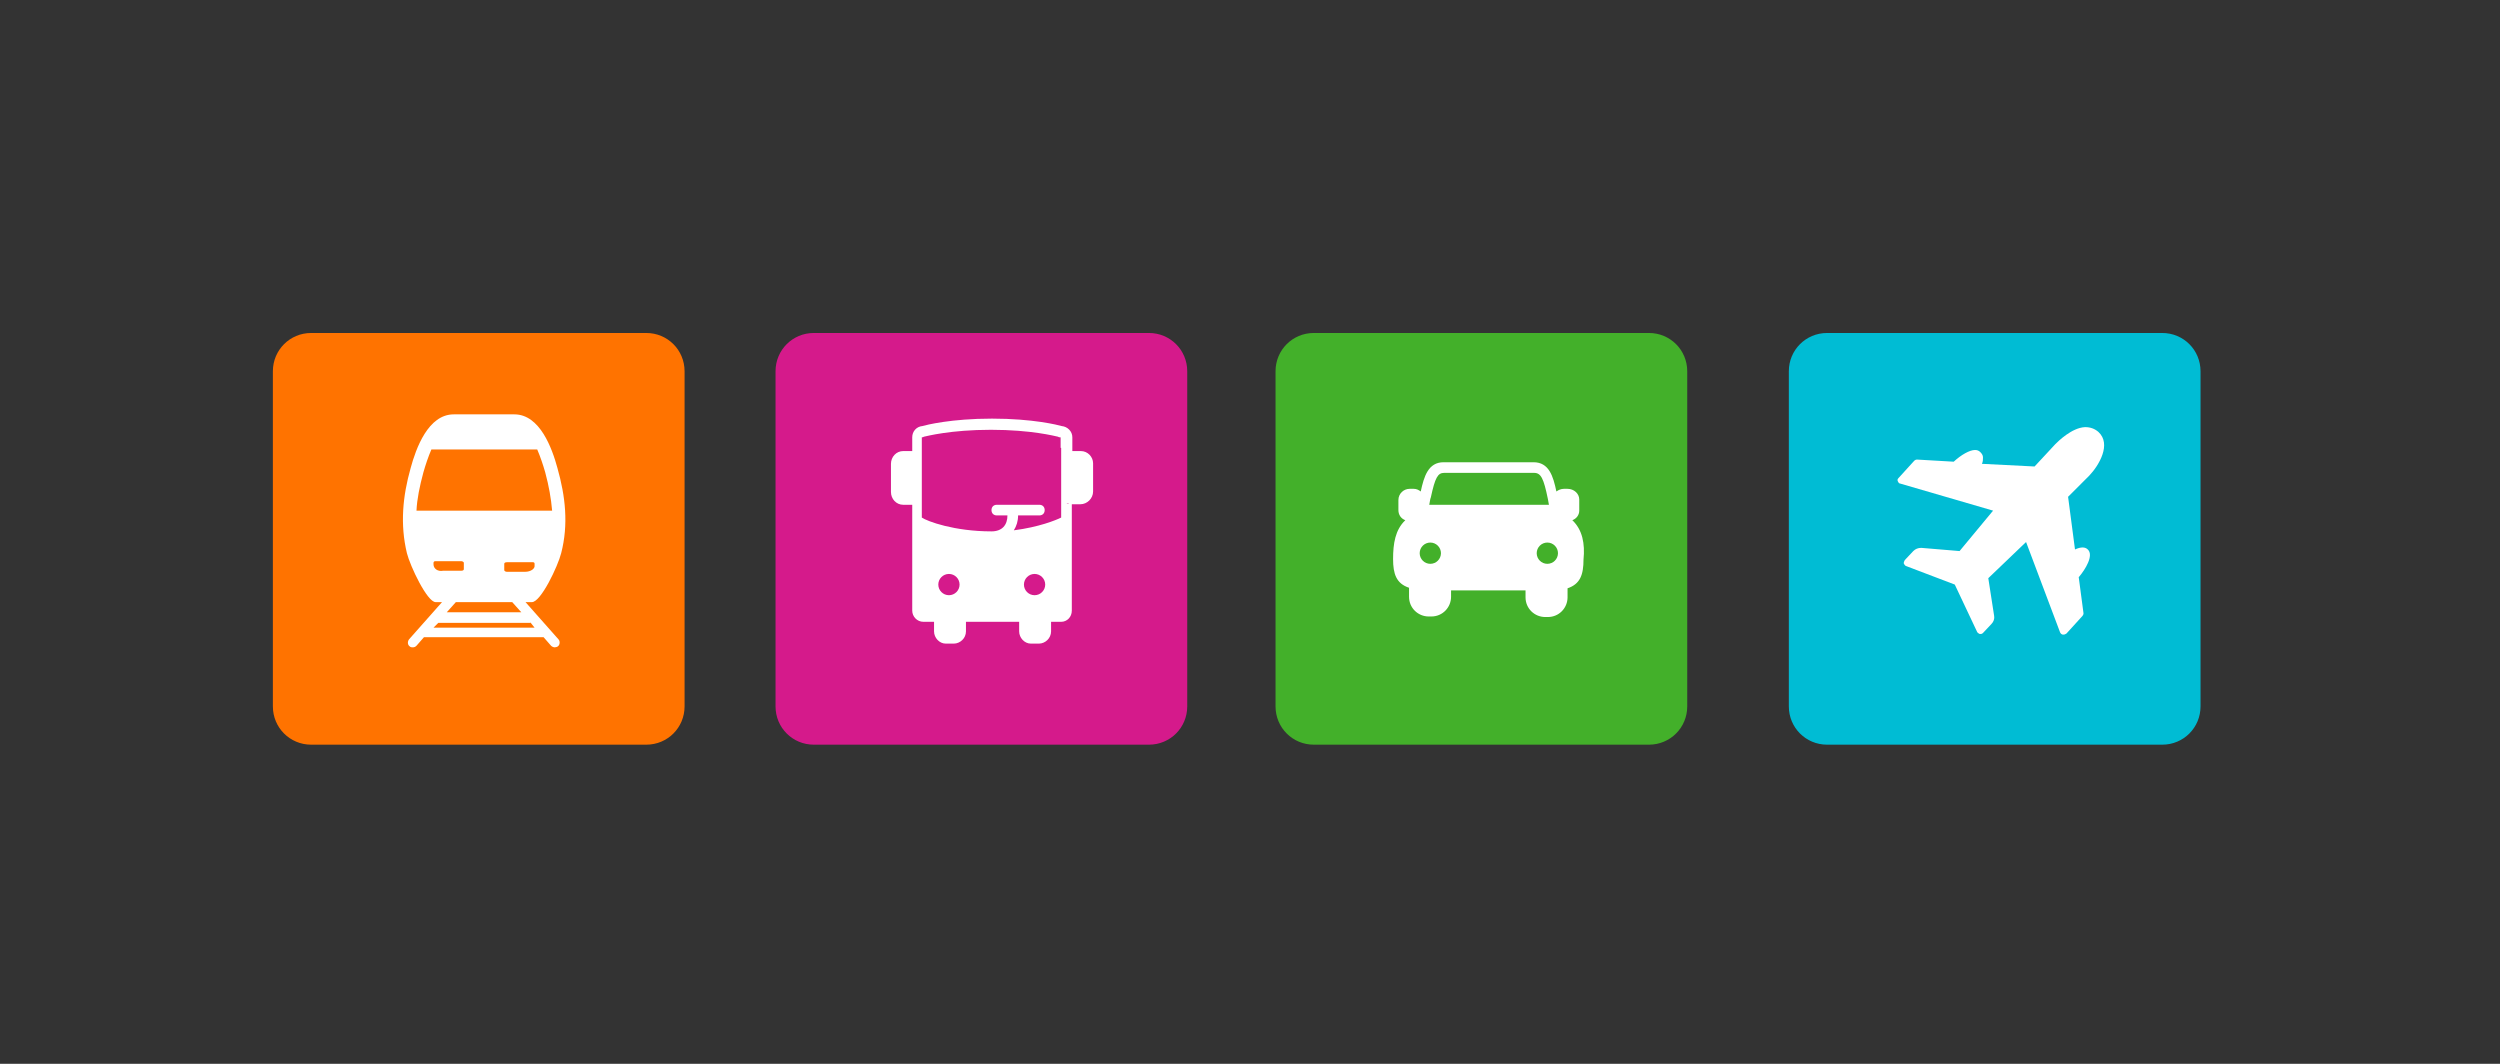
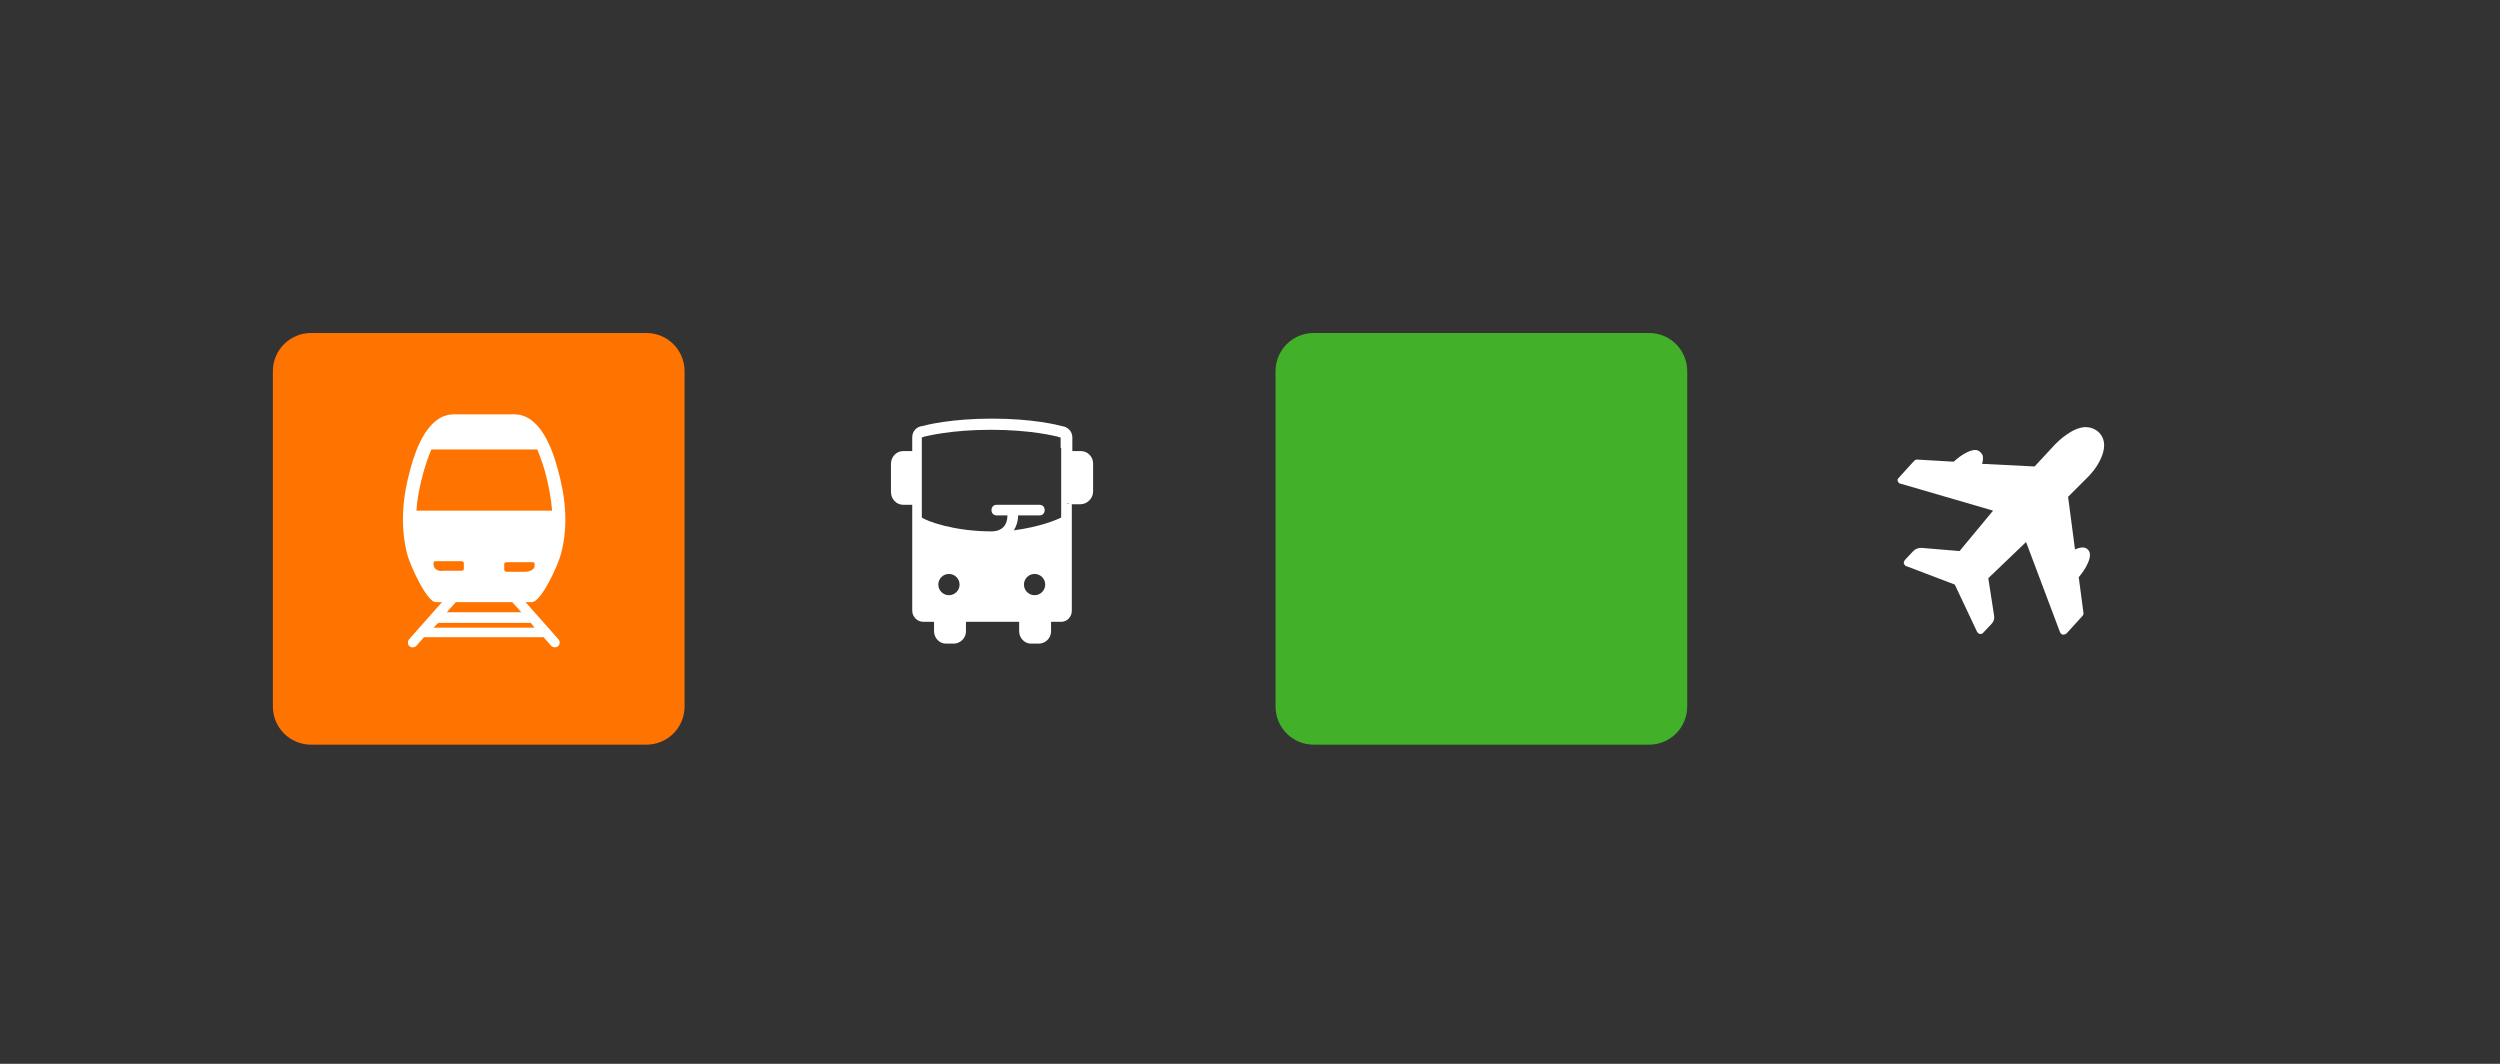
<svg xmlns="http://www.w3.org/2000/svg" version="1.1" id="Calque_1" x="0px" y="0px" viewBox="0 0 470 200" style="enable-background:new 0 0 470 200;" xml:space="preserve">
  <rect x="0" y="0" width="470" height="200" fill="#333333" stroke="none" />
  <style type="text/css">
	.st0{fill:#FF7300;}
	.st1{fill:#FFFFFF;}
	.st2{fill:#00BCD4;}
	.st3{fill:#43B02A;}
	.st4{fill:#D51A8B;}
</style>
  <g id="Calque_3">
</g>
  <g id="repères">
</g>
  <g id="Calque_4">
</g>
  <g>
    <g>
      <g>
        <g>
          <g>
            <g>
              <g>
                <path class="st0" d="M128.7,69.8c0-4-3.2-7.2-7.2-7.2h-63c-4,0-7.2,3.2-7.2,7.2v63c0,4,3.2,7.2,7.2,7.2h63         c4,0,7.2-3.2,7.2-7.2V69.8z" />
                <path class="st1" d="M105.5,104c1.4-5.4,0.8-10.7-0.7-16c-1-3.7-3.3-10.1-8.1-10.1v0H85.3v0c-4.8,0-7.1,6.4-8.1,10.1         c-1.5,5.3-2,10.6-0.7,16c0.6,2.4,3.8,9.2,5.4,9.2c0.3,0,0.7,0,1.2,0l-6.2,7c-0.3,0.4-0.3,1,0.1,1.3c0.2,0.2,0.4,0.2,0.6,0.2         c0.3,0,0.5-0.1,0.7-0.3l1.4-1.6h22.5l1.4,1.6c0.2,0.2,0.5,0.3,0.7,0.3c0.2,0,0.5-0.1,0.6-0.2c0.4-0.3,0.4-1,0.1-1.3l-6.2-7         c0.5,0,1,0,1.2,0C101.7,113.2,104.9,106.4,105.5,104z M78.3,96c0.1-2.2,0.6-4.6,1.3-7.2c0.4-1.4,0.9-2.9,1.5-4.3H101         c0.6,1.4,1.1,2.9,1.5,4.3c0.7,2.6,1.1,4.9,1.3,7.2H78.3z M81.5,106.1v-0.3c0-0.1,0.1-0.3,0.3-0.3h4.9c0.3,0,0.5,0.2,0.5,0.3         v1.2c0,0.2-0.2,0.3-0.5,0.3h-3.4C82.3,107.5,81.5,106.9,81.5,106.1z M96.3,113.2l1.7,1.9H84l1.7-1.9         C88.9,113.2,93.2,113.2,96.3,113.2z M99.7,117L99.7,117L99.7,117l0.8,1h-19l0.9-0.9c0,0,0,0,0,0H99.7z M98.7,107.5h-3.4         c-0.3,0-0.5-0.2-0.5-0.3v-1.2c0-0.2,0.2-0.3,0.5-0.3h4.9c0.2,0,0.3,0.1,0.3,0.3v0.3C100.6,106.9,99.8,107.5,98.7,107.5z" />
              </g>
            </g>
          </g>
        </g>
      </g>
    </g>
    <g>
      <g>
        <g>
-           <path class="st2" d="M413.7,69.8c0-4-3.2-7.2-7.2-7.2h-63c-4,0-7.2,3.2-7.2,7.2v63c0,4,3.2,7.2,7.2,7.2h63c4,0,7.2-3.2,7.2-7.2      V69.8z" />
          <path class="st1" d="M392.8,89.4c1.8-1.9,4.2-5.9,1.7-8.2c-0.7-0.6-1.5-0.9-2.5-0.9c-2.5,0.1-5.1,2.7-5.6,3.2l-3.9,4.2l-9.9-0.5      c0.2-0.4,0.2-0.8,0.2-1.2c0-0.4-0.2-0.7-0.5-1c-0.3-0.3-0.6-0.4-1-0.4c-1,0-2.6,0.9-4,2.2l-6.9-0.4c-0.2,0-0.4,0.1-0.5,0.2      l-3,3.3c-0.2,0.2-0.2,0.4-0.1,0.6c0.1,0.2,0.2,0.4,0.4,0.4l17.5,5.1l-6.3,7.6l-7.2-0.6c-0.6,0-1.1,0.2-1.5,0.6l-1.6,1.7      c-0.1,0.2-0.2,0.4-0.2,0.6c0.1,0.2,0.2,0.4,0.4,0.5l9.2,3.5l4.2,8.9c0.1,0.2,0.3,0.3,0.5,0.4c0.2,0,0.4,0,0.6-0.2l1.6-1.7      c0.4-0.4,0.6-1,0.5-1.5l-1.1-7.1l7.1-6.8l6.4,17c0.1,0.2,0.3,0.4,0.5,0.4c0.1,0,0.1,0,0.2,0c0.2,0,0.3-0.1,0.5-0.2l3-3.3      c0.1-0.1,0.2-0.3,0.2-0.5l-0.9-6.8c0,0,0.1-0.1,0.1-0.1c1.1-1.3,2.8-4,1.6-5.1c-0.5-0.5-1.3-0.5-2.4,0l-1.3-9.9L392.8,89.4z" />
        </g>
      </g>
    </g>
    <g>
      <g>
        <g>
          <path class="st3" d="M317.2,69.8c0-4-3.2-7.2-7.2-7.2h-63c-4,0-7.2,3.2-7.2,7.2v63c0,4,3.2,7.2,7.2,7.2h63c4,0,7.2-3.2,7.2-7.2      V69.8z" />
        </g>
-         <path class="st1" d="M295.6,97.8c0.8-0.3,1.3-1,1.3-1.8v-2.1c0-1.1-1-2-2.2-2h-0.7c-0.5,0-1,0.2-1.4,0.5h0     c-0.6-2.9-1.4-5.5-4.3-5.5h-16.9c-2.9,0-3.7,2.7-4.3,5.5c-0.4-0.3-0.8-0.5-1.3-0.5H265c-1.1,0-2.1,0.9-2.1,2.1v1.9     c0,0.9,0.5,1.6,1.3,1.9c-1.9,1.8-2.3,4.4-2.3,7.3c0,2.8,0.6,4.6,3,5.4v1.7c0,2.1,1.7,3.7,3.7,3.7h0.5c2.1,0,3.7-1.7,3.7-3.7V111     h14v1.3c0,2.1,1.7,3.7,3.7,3.7h0.5c2.1,0,3.7-1.7,3.7-3.7v-1.7c2.4-0.8,3-2.6,3-5.4C298,102.2,297.5,99.6,295.6,97.8z M268.9,106     c-1.1,0-2-0.9-2-2s0.9-2,2-2c1.1,0,2,0.9,2,2S270,106,268.9,106z M268.7,94.9l0.2-1.1l0.1-0.3c0.8-3.7,1.3-4.6,2.5-4.6h16.9     c1.3,0,1.8,1,2.6,4.9c0,0.1,0.1,0.5,0.2,1.1H268.7z M290.9,106c-1.1,0-2-0.9-2-2c0-1.1,0.9-2,2-2c1.1,0,2,0.9,2,2     C292.9,105.1,292,106,290.9,106z" />
      </g>
    </g>
    <g>
      <g>
        <g>
-           <path class="st4" d="M223.2,69.8c0-4-3.2-7.2-7.2-7.2h-63c-4,0-7.2,3.2-7.2,7.2v63c0,4,3.2,7.2,7.2,7.2h63c4,0,7.2-3.2,7.2-7.2      V69.8z" />
-         </g>
+           </g>
        <path class="st1" d="M203.2,84.8h-1.3c-0.1,0-0.3,0-0.3,0v-2.6c0-1.1-0.9-2-2-2.1c-0.7-0.2-5.4-1.4-13.1-1.4     c-7.7,0-12.4,1.2-13.1,1.4c-1.1,0.1-1.9,1-1.9,2.1v2.6v0c0,0-0.3,0-0.4,0h-1.3c-1.3,0-2.3,1.1-2.3,2.4v5.3c0,1.3,1,2.4,2.3,2.4     h1.7V98v16.8v0c0,1.1,0.9,2.1,2.1,2.1h0h2v1.8c0,1.2,1,2.3,2.2,2.3h1.5c1.2,0,2.3-1,2.3-2.3v-1.8h10v1.8c0,1.2,1,2.3,2.2,2.3h1.5     c1.2,0,2.3-1,2.3-2.3v-1.8h1.9h0l0,0c1.1,0,2-0.9,2-2.1v0V98v-3.2c0,0,0.3,0,0.3,0h1.3c1.3,0,2.4-1.1,2.4-2.4v-5.3     C205.5,85.9,204.5,84.8,203.2,84.8z M178.4,111.9c-1.1,0-2-0.9-2-2s0.9-2,2-2c1.1,0,2,0.9,2,2S179.5,111.9,178.4,111.9z      M186.8,101.8L186.8,101.8L186.8,101.8L186.8,101.8z M194.5,111.9c-1.1,0-2-0.9-2-2c0-1.1,0.9-2,2-2c1.1,0,2,0.9,2,2     C196.5,111,195.6,111.9,194.5,111.9z M199.5,84.2V87v0.2v5.3v0.2v4.6c-1,0.5-4.2,1.8-8.9,2.4c0.5-0.8,0.8-1.7,0.8-2.8h4     c0.6,0,1-0.4,1-1c0-0.6-0.4-1-1-1h-8c-0.6,0-1,0.4-1,1c0,0.6,0.4,1,1,1h2c0,1.8-1,3-3,3v0c-7,0-12.1-1.9-13.1-2.6v-4.6v-0.2v-5.3     V87v-2.8v-1.9c0-0.1,0-0.1,0-0.1l0.2,0l0.2-0.1c0.5-0.1,5-1.3,12.6-1.3c7.6,0,12.1,1.2,12.6,1.3l0.2,0.1l0.2,0c0,0,0.1,0,0.1,0.1     V84.2z M200.5,85c0.2,0,0.3,0,0.5,0C200.9,85,200.7,85,200.5,85L200.5,85z M200.5,94.6L200.5,94.6c0.2,0,0.4,0,0.5,0     C200.8,94.7,200.7,94.7,200.5,94.6z" />
      </g>
    </g>
  </g>
</svg>